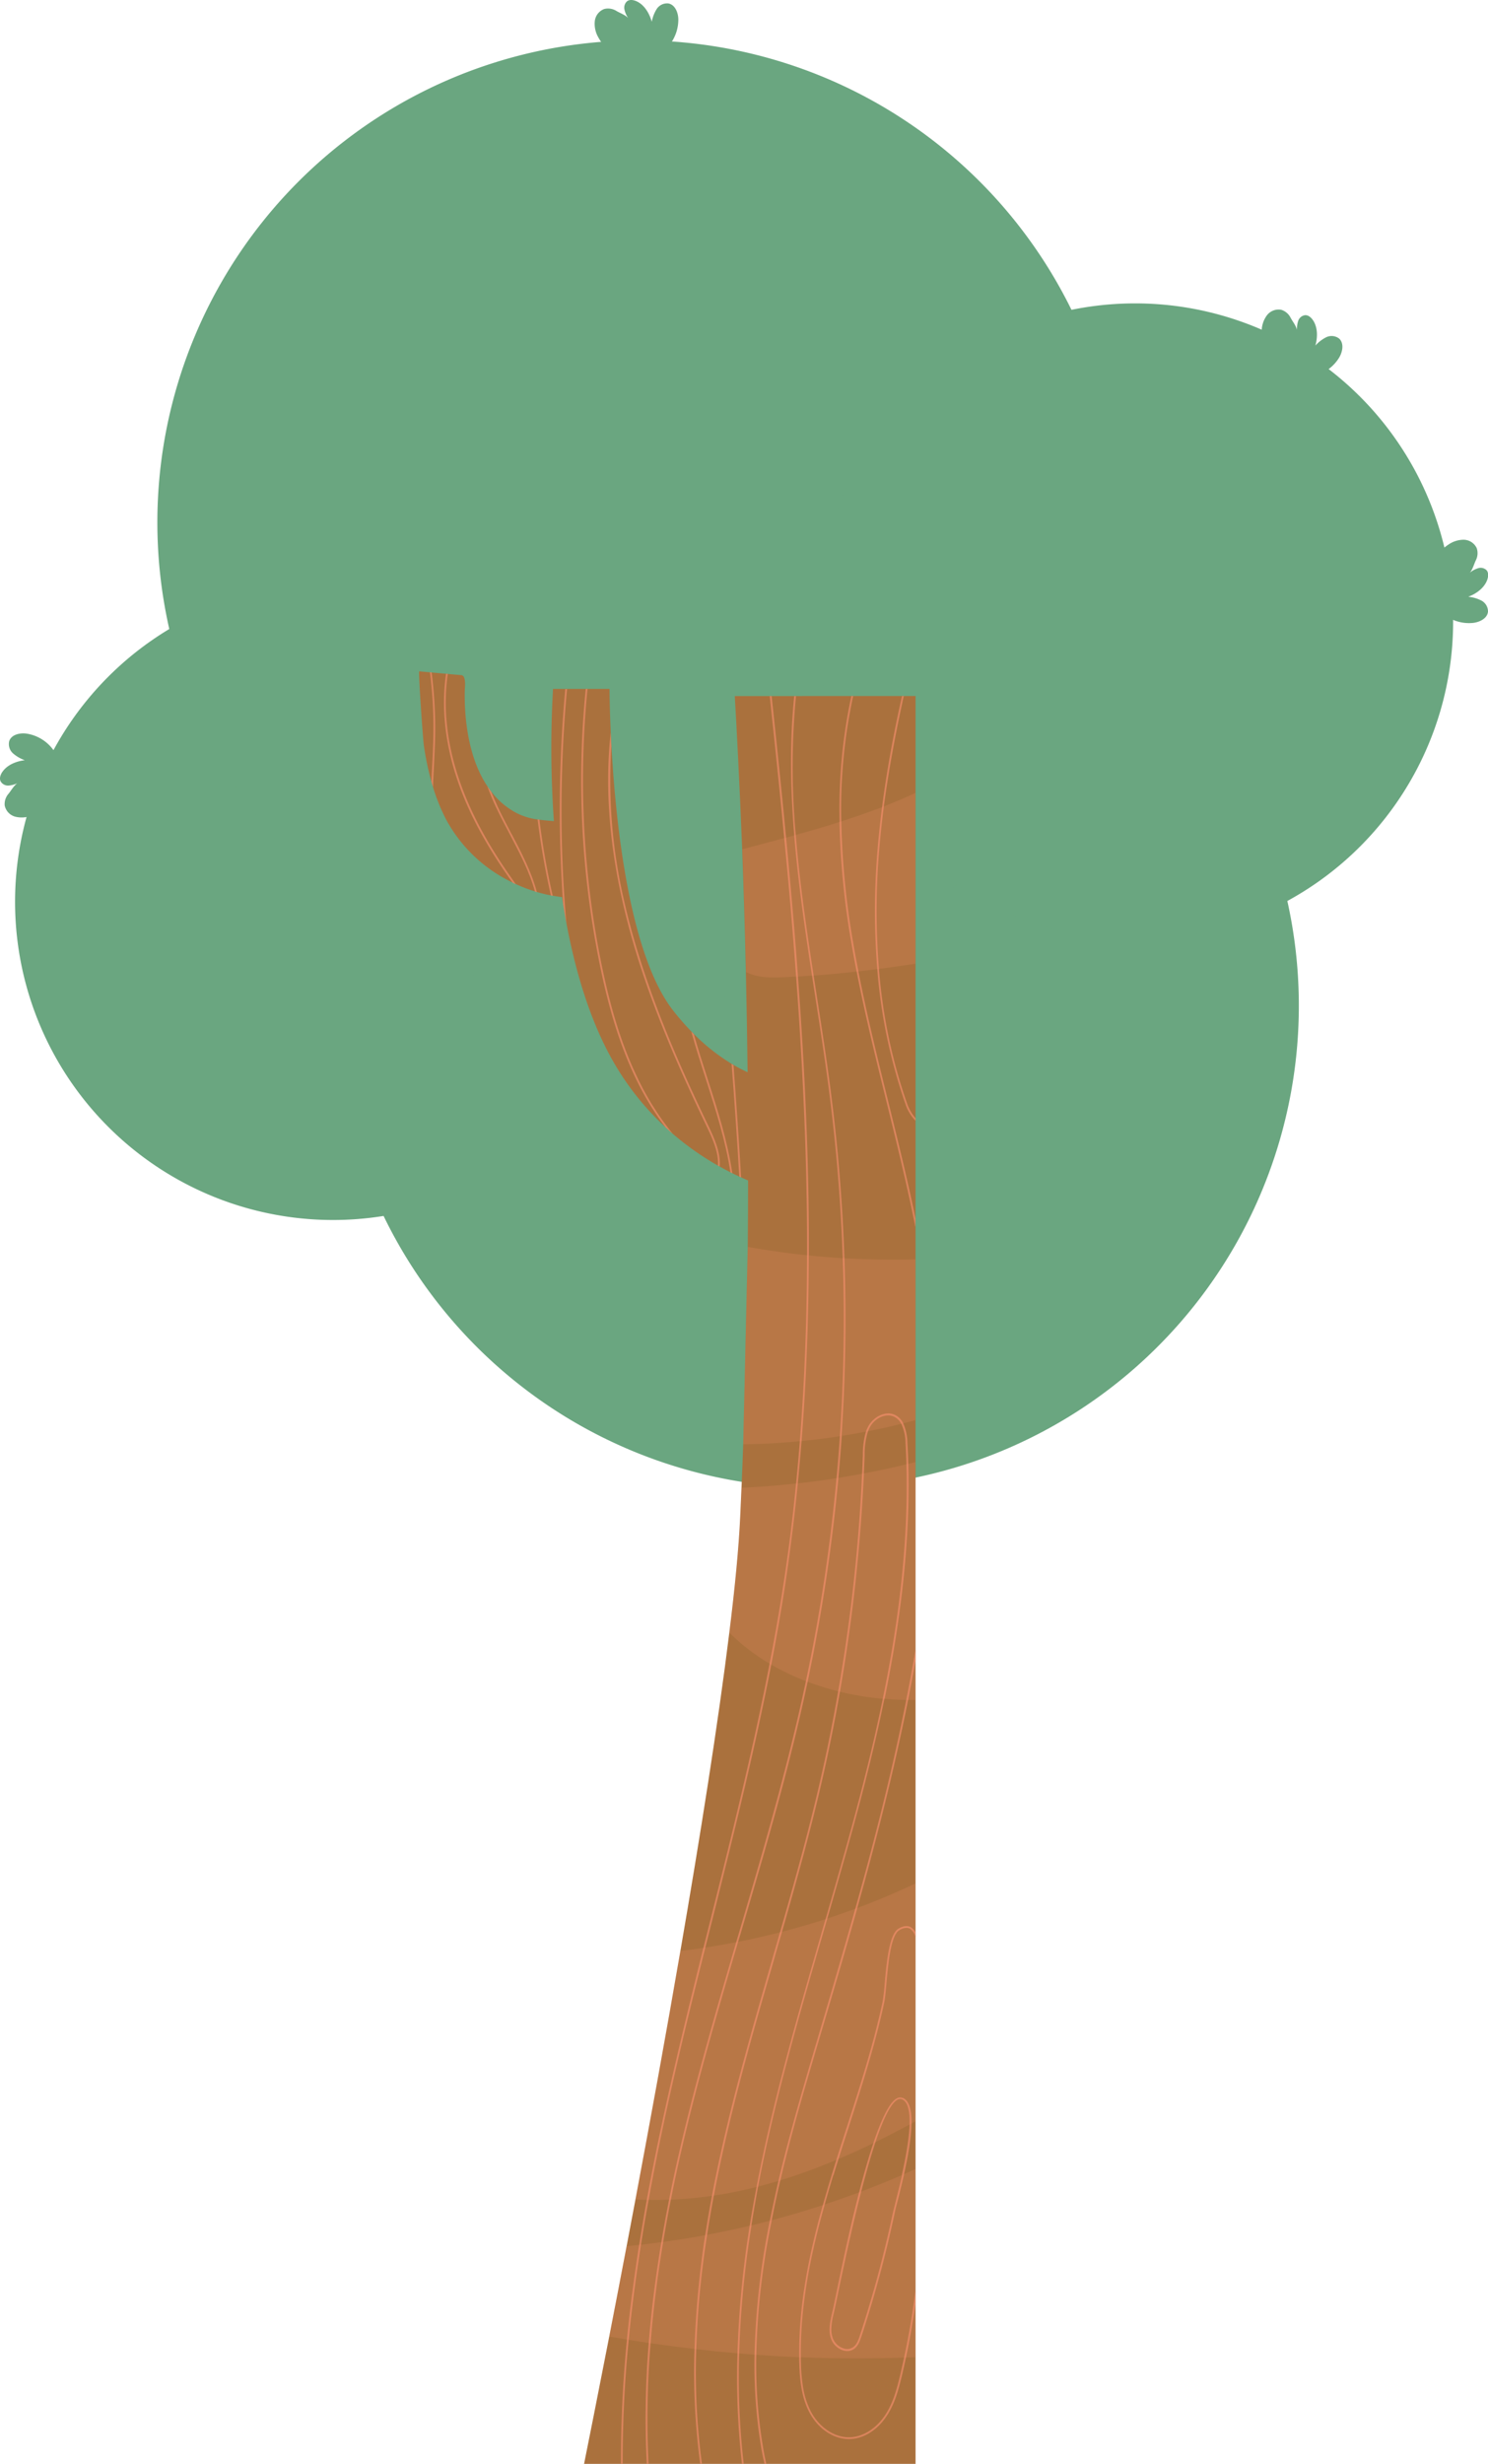
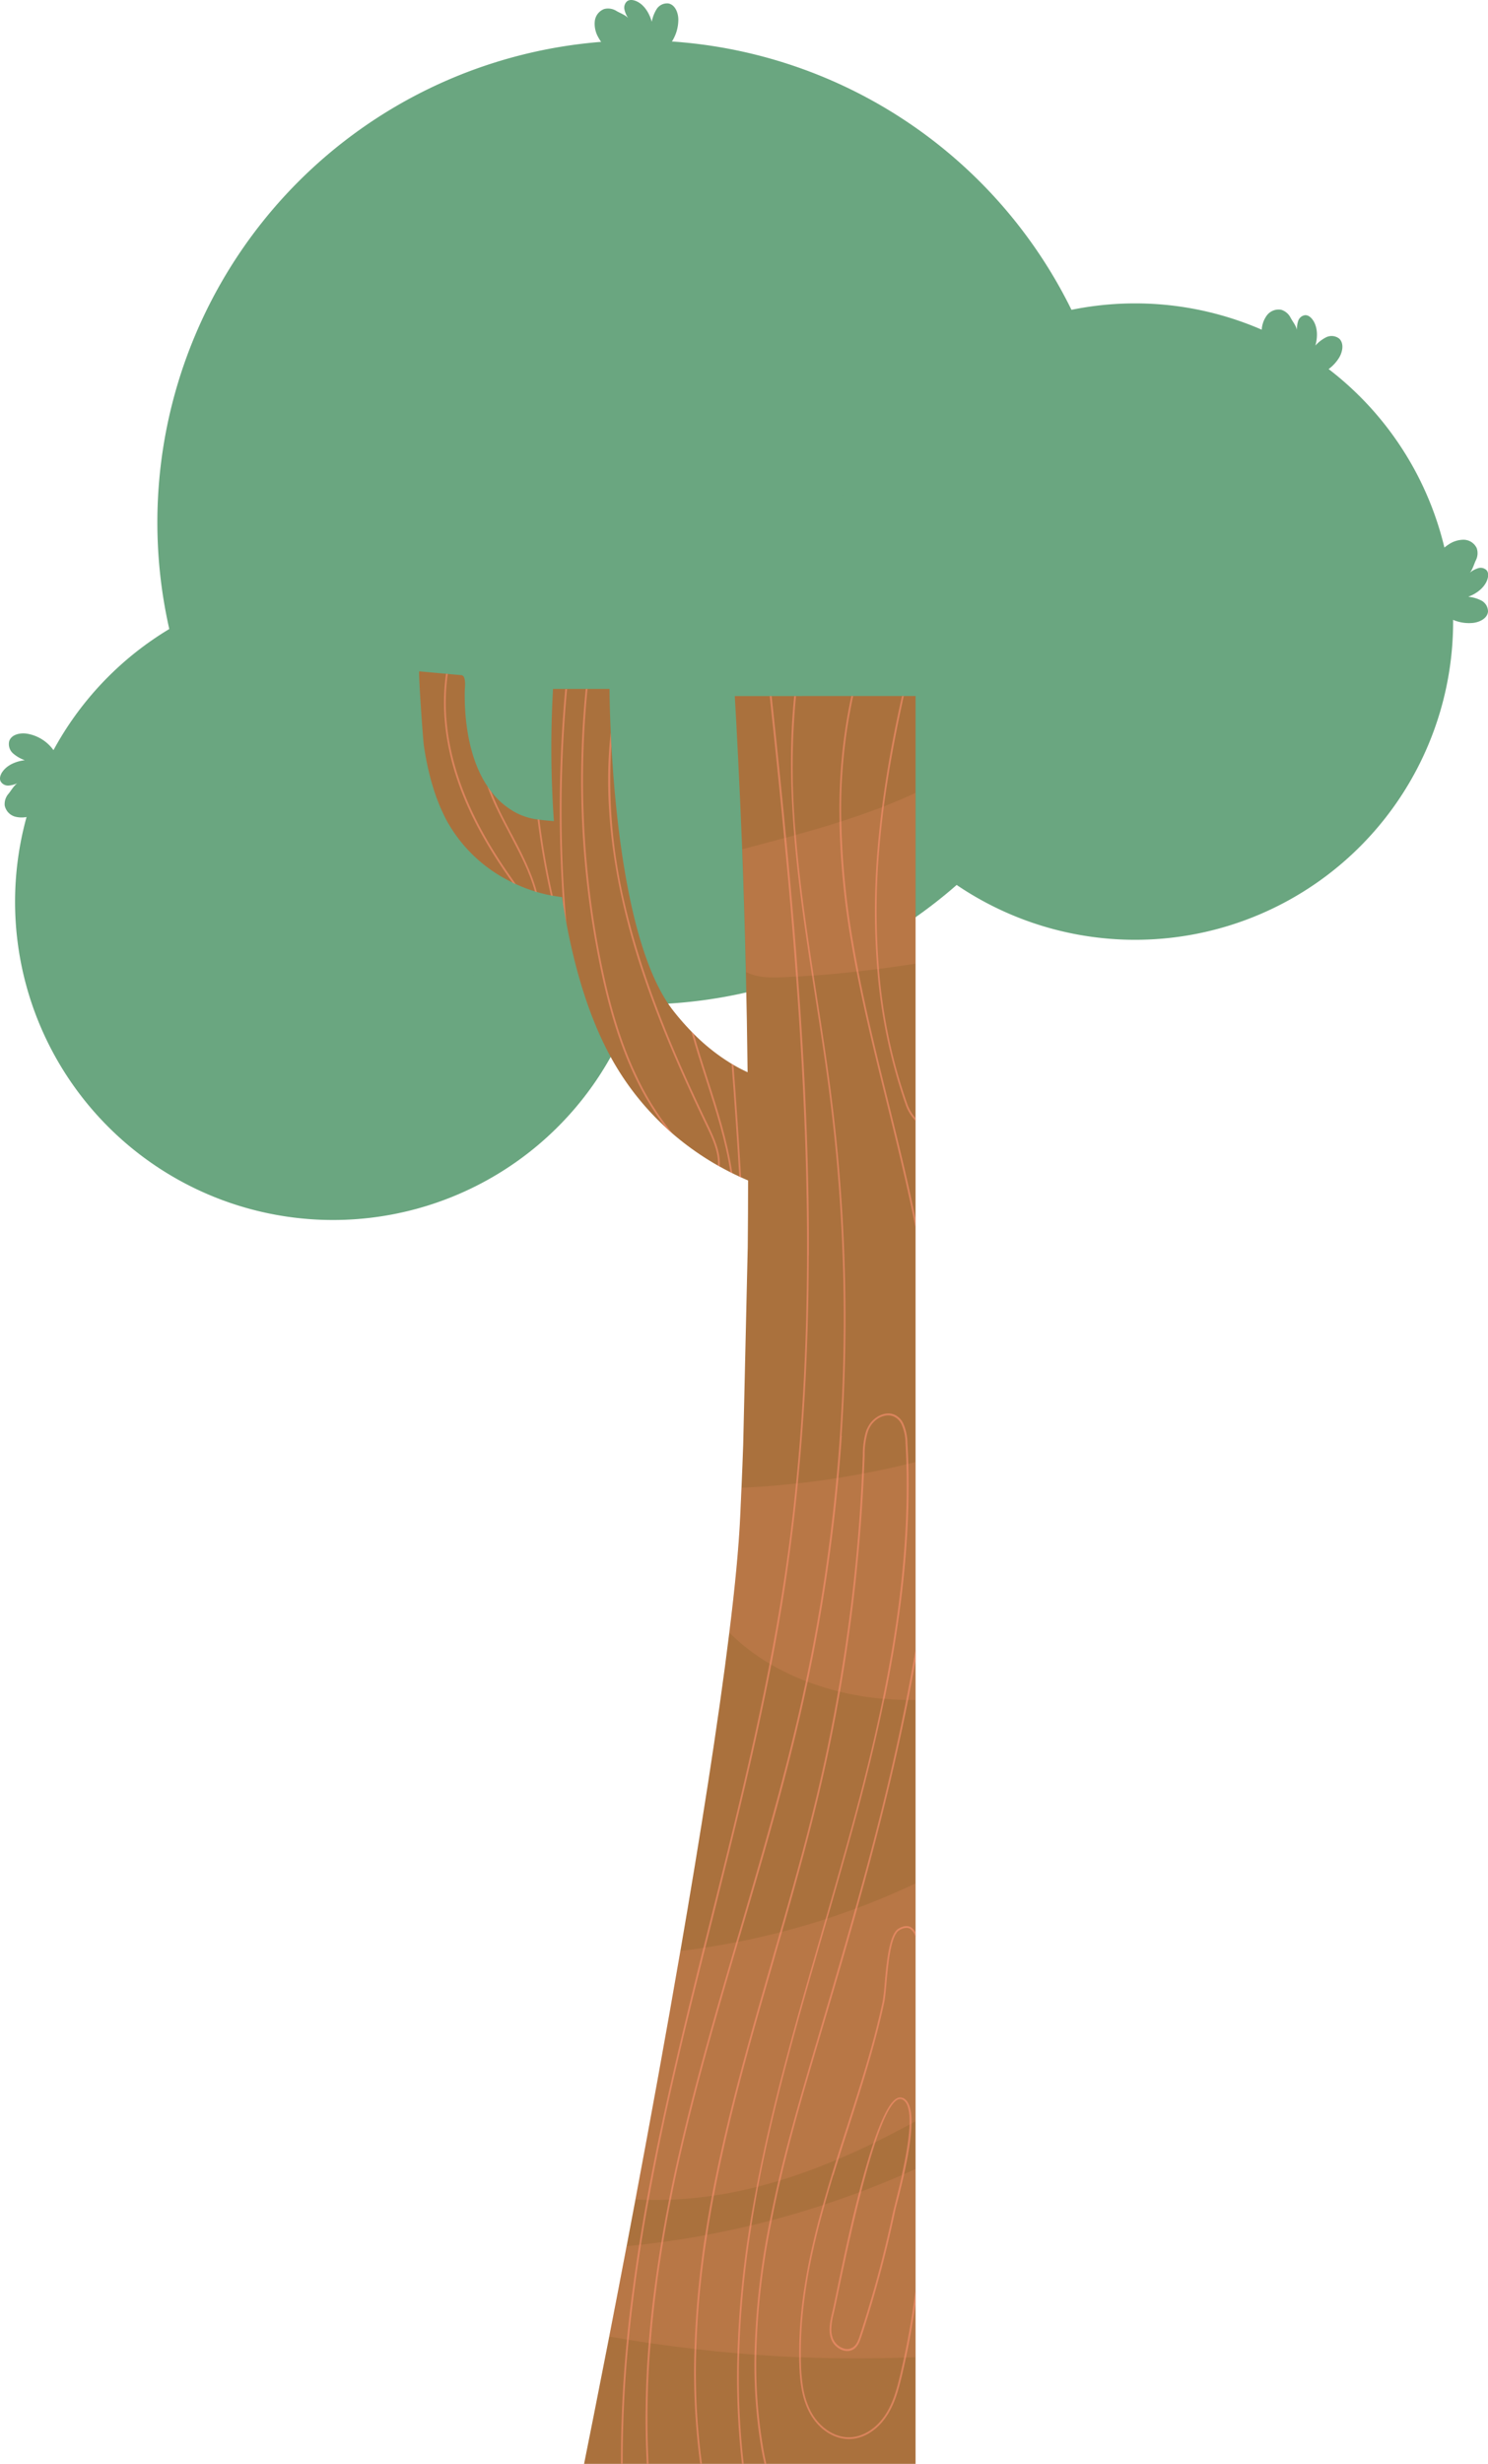
<svg xmlns="http://www.w3.org/2000/svg" viewBox="0 0 522.59 864.74">
  <defs>
    <style>.cls-1{fill:none;}.cls-2{fill:#6aa680;}.cls-3{fill:#aa713d;}.cls-4{opacity:0.56;}.cls-5{clip-path:url(#clip-path);}.cls-6{clip-path:url(#clip-path-2);}.cls-7{opacity:0.29;}.cls-8{clip-path:url(#clip-path-3);}.cls-9{fill:#ff9273;}.cls-10{clip-path:url(#clip-path-5);}.cls-11{clip-path:url(#clip-path-7);}.cls-12{clip-path:url(#clip-path-8);}.cls-13{clip-path:url(#clip-path-9);}.cls-14{clip-path:url(#clip-path-11);}.cls-15{clip-path:url(#clip-path-12);}.cls-16{opacity:0.58;}.cls-17{clip-path:url(#clip-path-13);}.cls-18{clip-path:url(#clip-path-14);}</style>
    <clipPath id="clip-path">
      <rect class="cls-1" x="213.98" y="278.22" width="107.57" height="549.53" />
    </clipPath>
    <clipPath id="clip-path-2">
      <rect class="cls-1" x="213.98" y="278.22" width="107.58" height="549.53" />
    </clipPath>
    <clipPath id="clip-path-3">
      <rect class="cls-1" x="260.66" y="278.22" width="60.89" height="64.88" />
    </clipPath>
    <clipPath id="clip-path-5">
      <rect class="cls-1" x="261.02" y="437.6" width="60.54" height="69.27" />
    </clipPath>
    <clipPath id="clip-path-7">
      <rect class="cls-1" x="256.14" y="513.08" width="65.41" height="83.56" />
    </clipPath>
    <clipPath id="clip-path-8">
      <rect class="cls-1" x="256.14" y="513.08" width="65.41" height="83.56" />
    </clipPath>
    <clipPath id="clip-path-9">
      <rect class="cls-1" x="223.17" y="661.07" width="98.38" height="111.1" />
    </clipPath>
    <clipPath id="clip-path-11">
      <rect class="cls-1" x="213.98" y="761.2" width="107.57" height="66.55" />
    </clipPath>
    <clipPath id="clip-path-12">
      <rect class="cls-1" x="213.98" y="761.2" width="107.58" height="66.55" />
    </clipPath>
    <clipPath id="clip-path-13">
      <rect class="cls-1" x="150.95" y="235.93" width="170.6" height="628.81" />
    </clipPath>
    <clipPath id="clip-path-14">
      <rect class="cls-1" x="150.95" y="235.93" width="170.6" height="628.81" />
    </clipPath>
  </defs>
  <g id="Capa_2" data-name="Capa 2">
    <g id="Capa_1-2" data-name="Capa 1">
-       <path class="cls-2" d="M449.58,399.69A169.19,169.19,0,1,1,333.69,190.36,169.19,169.19,0,0,1,449.58,399.69" />
      <path class="cls-2" d="M224.31,347.33a111.68,111.68,0,1,1-76.5-138.17,111.68,111.68,0,0,1,76.5,138.17" />
      <path class="cls-2" d="M20.06,267.65l.45-1.16a14.29,14.29,0,0,0-11.1-9c-2.41-.36-5.4.31-6.17,2.61a4.38,4.38,0,0,0,1.35,4.33,12.87,12.87,0,0,0,4.11,2.38c-2.85.34-5.9,1.51-7.64,3.79-.79,1-1.4,2.43-.85,3.61a3,3,0,0,0,2.72,1.5,8.65,8.65,0,0,0,3.16-.82c-1.23.86-2.13,2.5-3.07,3.66a5.5,5.5,0,0,0-1.37,4.14,5.14,5.14,0,0,0,3.74,3.95,9.44,9.44,0,0,0,5.65-.38,16.57,16.57,0,0,0,9.59-8.75c1.83-4.06,1.13-5.75-.57-9.86" />
      <path class="cls-2" d="M387.07,230.07A169.19,169.19,0,1,1,271.18,20.75,169.18,169.18,0,0,1,387.07,230.07" />
      <path class="cls-2" d="M506,249a111.68,111.68,0,1,1-76.5-138.18A111.68,111.68,0,0,1,506,249" />
      <path class="cls-2" d="M504.4,211.4c0,.41-.11.82-.16,1.23a14.3,14.3,0,0,0,13,6c2.42-.24,5.16-1.61,5.35-4a4.36,4.36,0,0,0-2.36-3.87,12.82,12.82,0,0,0-4.57-1.32c2.69-1,5.36-2.89,6.5-5.53.51-1.19.76-2.69,0-3.7a2.93,2.93,0,0,0-3-.8A8.73,8.73,0,0,0,516.2,201c1-1.13,1.45-2.94,2.09-4.29a5.52,5.52,0,0,0,.33-4.35,5.16,5.16,0,0,0-4.59-2.93,9.5,9.5,0,0,0-5.39,1.74A16.6,16.6,0,0,0,501.46,202c-.79,4.38.29,5.86,2.94,9.44" />
      <path class="cls-2" d="M456.88,131.47l.9.86a14.3,14.3,0,0,0,12.55-6.85c1.24-2.09,1.76-5.11-.08-6.7a4.38,4.38,0,0,0-4.52-.4,13,13,0,0,0-3.76,2.9c.77-2.77.85-6-.6-8.51-.66-1.12-1.72-2.21-3-2.15a2.93,2.93,0,0,0-2.42,1.94,8.6,8.6,0,0,0-.44,3.23c-.33-1.45-1.51-2.91-2.22-4.22a5.5,5.5,0,0,0-3.31-2.84,5.13,5.13,0,0,0-5.08,2,9.42,9.42,0,0,0-1.79,5.37,16.55,16.55,0,0,0,4.45,12.19c3.06,3.23,4.89,3.24,9.34,3.22" />
      <path class="cls-2" d="M229.87,19l1.21.26a14.31,14.31,0,0,0,7.15-12.38c0-2.43-1.16-5.28-3.55-5.68a4.38,4.38,0,0,0-4.07,2,13,13,0,0,0-1.71,4.44C228.12,4.85,226.49,2,224,.67c-1.14-.62-2.62-1-3.7-.28a3,3,0,0,0-1,2.93,8.65,8.65,0,0,0,1.3,3c-1-1.08-2.8-1.71-4.09-2.46a5.51,5.51,0,0,0-4.3-.7,5.14,5.14,0,0,0-3.32,4.32A9.42,9.42,0,0,0,210.07,13a16.57,16.57,0,0,0,10.14,8.1c4.3,1.17,5.87.22,9.66-2.11" />
      <path class="cls-3" d="M321.55,244.28V864.74H205.13c1.53-7.63,4.72-23.58,8.84-44.71h0c1.88-9.61,3.93-20.28,6.11-31.73q1.51-7.93,3.09-16.32c5.08-27,10.6-57.17,15.78-87.21,6.94-40.12,13.27-80,17.19-111.8,2-16,3.33-29.89,3.83-40.79q.25-5,.45-10.07c.23-5.1.42-10.18.6-15.23l1.59-69.27q.12-11.85.12-23.29c0-13.13,0-25.8-.17-37.92-.14-12.35-.35-24.11-.6-35.21-.36-15.83-.82-30.3-1.3-43.11-1-25-2-43.63-2.6-53.79Z" />
      <path class="cls-3" d="M282.32,380.78,282,382v0L273.63,418a69.29,69.29,0,0,1-10.9-3.7c-.78-.33-1.6-.69-2.45-1.08l-.65-.28c-.78-.38-1.6-.76-2.43-1.18l-.68-.34c-1.22-.61-2.47-1.28-3.76-2l-.61-.33a100.46,100.46,0,0,1-15.89-11.18c-.86-.75-1.74-1.53-2.61-2.35a96.45,96.45,0,0,1-17.1-21c-8.75-14.46-14.24-32.53-17.64-50.63-.41-2.19-.78-4.36-1.13-6.54-.14-.85-.27-1.69-.39-2.53h0c-1.39-9.21-2.3-18.28-2.87-26.72a370.05,370.05,0,0,1-.3-46.36h19.85s0,5.94.43,15.21v0c.06,1.55.15,3.2.25,4.92,1.47,26.81,6.25,73.07,21.66,92.76a90.23,90.23,0,0,0,6.38,7.32l.91.92a69.13,69.13,0,0,0,13.25,10.45c.22.12.45.26.66.39,1.71,1,3.36,1.84,5,2.59,10.05,4.63,17.7,4.52,19.4,4.42l.36,0" />
      <path class="cls-3" d="M206.62,287.71s-.08,11.63-.12,19.71v0c0,2.08,0,3.92,0,5.27h0c0,1.4,0,2.26,0,2.26a47,47,0,0,1-8.22-.05,4.44,4.44,0,0,1-.62-.05l-.22,0h0c-1.07-.11-2.17-.28-3.25-.47-.22,0-.44-.07-.65-.12a46.73,46.73,0,0,1-4.91-1.18,6,6,0,0,1-.69-.21,52.86,52.86,0,0,1-6.71-2.55,11.7,11.7,0,0,1-1.13-.54A51.75,51.75,0,0,1,156.88,288a66.25,66.25,0,0,1-4.81-11.77c-.2-.62-.37-1.23-.55-1.84a103.2,103.2,0,0,1-2.65-12.64c-.33-2.23-2-26.16-1.64-26.13l3.72.34.63.06,5.1.46.61.06,4.74.42c1.8.18,1.22,4.41,1.19,5.55-.17,10.85,1.58,24,8,33.52.44.66.9,1.29,1.38,1.91a27.12,27.12,0,0,0,8.94,7.47,22.89,22.89,0,0,0,7.29,2.2c.21,0,.42.06.63.07,1.68.24,3.37.36,5.07.51l1.59.15.56.06.61.08a41.61,41.61,0,0,0,7.19.29,3.91,3.91,0,0,0,.62-.07c.93-.15,1.54-.45,1.54-1" />
      <g class="cls-4">
        <g class="cls-5">
          <g class="cls-6">
            <g class="cls-7">
              <g class="cls-8">
                <g class="cls-8">
                  <path class="cls-9" d="M310.44,283c3.73-1.47,7.42-3,11.11-4.73v59.94q-6.41,1-12.84,1.85a6,6,0,0,1-.61.07q-3.3.45-6.59.79c-.21,0-.41.05-.62.08-5,.56-10,1-15,1.39-.21,0-.41,0-.61,0-1.69.13-3.36.24-5,.34-.21,0-.42,0-.62,0-1.39.09-2.78.16-4.17.24-4.56.22-9.48.28-13.46-1.82-.36-15.83-.82-30.3-1.3-43.11,4.95-1.31,9.88-2.6,14.76-3.93L276,294l3-.82.59-.17c5.14-1.43,10.24-2.92,15.3-4.55l.61-.19q7.19-2.31,14.29-5c.22-.1.44-.18.65-.26" />
                </g>
              </g>
            </g>
            <g class="cls-7">
              <g class="cls-10">
                <g class="cls-10">
-                   <path class="cls-9" d="M321.55,442v56.39c-1.46.4-2.93.8-4.41,1.17l-.62.15c-3.88,1-7.79,1.85-11.72,2.62l-.71.13c-2.8.55-5.62,1.06-8.45,1.49l-.63.1q-6.72,1.07-13.49,1.7a3.26,3.26,0,0,1-.62.06q-9.9,1-19.88,1.08l1.59-69.27q10.35,1.84,20.82,2.93a6.2,6.2,0,0,0,.62.06c4,.41,8,.74,12,1l.62,0c8.28.48,16.59.61,24.88.38" />
-                 </g>
+                   </g>
              </g>
            </g>
            <g class="cls-7">
              <g class="cls-11">
                <g class="cls-12">
                  <path class="cls-9" d="M321.55,513.08v83.56l-2.62,0-.65,0c-2.55-.06-5.11-.2-7.66-.42h-.15l-.47,0a104,104,0,0,1-15-2.47l-.6-.15a99.73,99.73,0,0,1-10.71-3.32c-.19-.07-.39-.14-.59-.23a84.54,84.54,0,0,1-12.19-5.79l-.57-.34A71.38,71.38,0,0,1,256.14,573c2-16,3.33-29.89,3.83-40.79q.25-5,.45-10.07c6.4-.29,12.8-.78,19.16-1.48l.62-.06h0q6.84-.75,13.63-1.83a4.58,4.58,0,0,0,.63-.1c2.77-.42,5.52-.9,8.27-1.42l.63-.12q7.51-1.41,14.95-3.21c.21,0,.41-.09.62-.15l2.62-.64" />
                </g>
              </g>
            </g>
            <g class="cls-7">
              <g class="cls-13">
                <g class="cls-13">
                  <path class="cls-9" d="M321.55,661.07V744.5c-.48.27-1,.54-1.48.8l-.62.34c-3.94,2.12-7.91,4.18-11.93,6.14l-.79.38c-4,2-8.11,3.83-12.23,5.56-.25.12-.51.23-.76.33-3.36,1.41-6.75,2.75-10.19,4-3.12,1.14-6.3,2.2-9.5,3.18l-.67.2c-2.35.7-4.72,1.36-7.09,2h0l-.64.15h0c-4.94,1.24-9.94,2.26-15,3l-.65.09A133.7,133.7,0,0,1,235.64,772a3.39,3.39,0,0,1-.64,0c-2.4.11-4.81.13-7.21.08h-.64c-1.32,0-2.65-.09-4-.16,5.08-27,10.6-57.17,15.78-87.21q4.06-.46,8.08-1.08l.67-.1c3.64-.55,7.25-1.17,10.86-1.88.22,0,.46-.08.68-.13,4.93-1,9.82-2.07,14.67-3.34a5.49,5.49,0,0,0,.7-.17c5.12-1.32,10.21-2.81,15.25-4.43.23-.09.48-.17.72-.24,3.27-1.08,6.54-2.21,9.76-3.41l.73-.27q10.43-3.9,20.48-8.64" />
                </g>
              </g>
            </g>
            <g class="cls-7">
              <g class="cls-14">
                <g class="cls-15">
                  <path class="cls-9" d="M321.55,761.2v66.09c-1.12.06-2.23.1-3.34.14l-.64,0q-18.12.66-36.25-.11c-.21,0-.42,0-.62,0-5-.19-10.09-.49-15.12-.86l-.62-.05c-1.8-.13-3.6-.26-5.39-.43-.22,0-.41,0-.63-.05q-7.22-.6-14.44-1.45l-.61-.07c-5.13-.6-10.27-1.27-15.38-2l-.64-.1c-2.36-.35-4.71-.71-7.06-1.1l-.62-.09c-2.07-.34-4.14-.7-6.22-1.06h0c1.88-9.61,3.93-20.28,6.11-31.73,1.48-.14,2.94-.29,4.42-.46.21,0,.41,0,.62-.06,2.39-.26,4.79-.56,7.18-.9l.65-.08q7.38-1,14.72-2.37c.21,0,.43-.08.65-.13q7.5-1.39,14.93-3.16l.66-.16q3.22-.76,6.43-1.62l.67-.17q9.08-2.38,18-5.32l.72-.24q6-2,12-4.23l.74-.27q7.22-2.73,14.29-5.8l.71-.31c1.36-.6,2.72-1.19,4.07-1.81" />
                </g>
              </g>
            </g>
          </g>
        </g>
      </g>
      <g class="cls-16">
        <g class="cls-17">
          <g class="cls-18">
            <path class="cls-9" d="M284.05,440.59c-.05,21.73-.82,43.46-2.53,65.14q-.58,7.41-1.32,14.82h0q-1.89,19.17-4.86,38.28-2,12.66-4.46,25.32c-5.84,30.32-13.44,60.6-20.83,90.1-.78,3.1-1.55,6.2-2.35,9.32-7.29,29.17-14.52,58.74-19.91,88.56q-1.44,7.8-2.67,15.63c-1.75,11.1-3.23,22.25-4.31,33.41a434.29,434.29,0,0,0-2.11,43.56h-.62a433.18,433.18,0,0,1,2.11-43.66c1.09-11.1,2.55-22.2,4.31-33.25q1.23-7.86,2.65-15.7c5.4-29.78,12.61-59.32,19.88-88.45.81-3.2,1.62-6.39,2.41-9.58,7.42-29.56,15-59.89,20.87-90.28q2.44-12.54,4.42-25.08,3-19,4.85-38.12.74-7.41,1.32-14.83c1.71-21.71,2.48-43.48,2.53-65.26.06-19.49-.46-39-1.42-58.47v0q0-.62-.06-1.23c-.62-12.7-1.43-25.38-2.36-38.05q-1.8-24.36-4.17-48.62c-1.58-16.68-3.32-33.31-5.08-49.86H271c1.76,16.51,3.5,33.07,5.07,49.7,1.55,16.21,3,32.45,4.18,48.74,2.41,32.54,3.94,65.21,3.84,97.87" />
            <path class="cls-9" d="M294.89,288.44A188.2,188.2,0,0,1,299,244.28h.63a187.06,187.06,0,0,0-4.17,44,281.3,281.3,0,0,0,4.17,42.61q.85,5,1.84,10c3,15.44,6.81,30.84,10.51,45.81,3.31,13.4,6.69,27.09,9.53,40.9v3.14c-2.94-14.83-6.58-29.51-10.13-43.89-3.71-15-7.52-30.41-10.53-45.88-.66-3.33-1.27-6.65-1.84-10a280,280,0,0,1-4.16-42.53" />
            <path class="cls-9" d="M321.55,578.89v3.74q-1.23,7-2.62,14c-4.94,24.85-11.2,49.31-17.86,73.09-4.44,15.87-9.05,31.44-13.56,46.63C282.87,732,278,748.4,274.05,765.22q-1.65,6.94-3,14a261,261,0,0,0-5.43,47.27,175.88,175.88,0,0,0,2.54,33.45c.26,1.49.59,3.12,1,4.84h-.65c-.4-1.67-.71-3.27-1-4.73A176,176,0,0,1,265,826.4a263.12,263.12,0,0,1,5.38-47q1.4-7,3-13.93c4-16.95,8.87-33.48,13.54-49.25,4.45-15,9-30.47,13.42-46.19,6.69-23.86,13-48.42,17.94-73.38q1.75-8.82,3.27-17.71" />
            <path class="cls-9" d="M295.64,503.93q-.51,7.35-1.18,14.69a620.2,620.2,0,0,1-10.8,71.56l-1.15,5.32c-6.15,27.92-14.36,55.81-22.3,82.79l-1,3.28c-7,23.72-14.11,48.18-19.76,72.6-1.41,6.06-2.69,12-3.84,17.86-1,5-1.89,9.9-2.69,14.76q-3.09,18.42-4.44,35.59a320.41,320.41,0,0,0-.71,42.36h-.62a320.15,320.15,0,0,1,.69-42.46c.91-11.4,2.39-23.18,4.43-35.41q1.2-7.29,2.7-14.81,1.74-8.87,3.87-18c5.63-24.33,12.74-48.69,19.69-72.33l1.06-3.58c7.92-27,16.14-54.85,22.28-82.76.4-1.8.78-3.61,1.17-5.41a616.36,616.36,0,0,0,10.76-71.23c.46-4.89.84-9.79,1.18-14.69a616.77,616.77,0,0,0,1-62.47q-1-29.38-4.82-58.78c-1.42-11-3.16-22.19-4.85-33.06q-.57-3.66-1.13-7.34c-2.52-16.32-4.91-32.8-6.25-49.22s-1.66-32.78,0-48.88h.62a260.68,260.68,0,0,0-.07,48.71c1.34,16.46,3.76,33,6.27,49.35.37,2.43.76,4.86,1.13,7.29,1.69,10.86,3.44,22.11,4.86,33.08q3.82,29.42,4.82,58.89a617,617,0,0,1-1,62.33" />
            <path class="cls-9" d="M310.62,596.18c-3.5,17.05-7.72,33.47-12,48.84-2.61,9.45-5.37,19-8.07,28.37-.48,1.6-.93,3.19-1.39,4.77-8.43,29.06-17.12,59-22.9,89.22h0Q265,774.17,263.91,781c0,.07,0,.13,0,.21a345.08,345.08,0,0,0-4.3,44.79,265.21,265.21,0,0,0,1.6,38.77h-.64A267.43,267.43,0,0,1,259,825.92a344.91,344.91,0,0,1,4.3-44.79.11.11,0,0,0,0,0c.72-4.52,1.52-9,2.39-13.53h0c5.77-30.38,14.48-60.38,22.94-89.56.42-1.45.84-2.9,1.27-4.35,2.75-9.48,5.54-19.19,8.19-28.78,4.24-15.34,8.46-31.72,11.95-48.73,5.42-26.38,9.07-54.3,8.31-82.25-.07-2.51-.17-5-.32-7.51a16.33,16.33,0,0,0-1.47-6.67,5.7,5.7,0,0,0-2.49-2.51c-3-1.48-6.8.58-8.44,3.44a9.62,9.62,0,0,0-.79,1.69,26.38,26.38,0,0,0-1.18,8.36c-.08,2.13-.16,4.28-.26,6.41A604.63,604.63,0,0,1,295,593.65q-2.88,16.62-6.69,33c-4,17.23-8.82,34.5-13.68,51.38-1,3.42-2,6.82-2.94,10.21-7.32,25.35-14.87,51.57-20.12,77.87-.3,1.49-.59,3-.87,4.44q-1.3,7-2.35,13.71a328.26,328.26,0,0,0-3.82,40.18,241.39,241.39,0,0,0,2,40.27h-.61a241.22,241.22,0,0,1-2-40.34,332.35,332.35,0,0,1,3.77-40q1.05-6.78,2.36-13.75c.3-1.54.6-3.09.91-4.66,5.25-26.32,12.82-52.55,20.14-77.91.94-3.28,1.9-6.57,2.84-9.87,4.88-17,9.74-34.36,13.76-51.68q3.82-16.41,6.7-33a602.41,602.41,0,0,0,8.36-76.3c.11-2.19.19-4.37.27-6.56a28.51,28.51,0,0,1,1.09-8.2,11.6,11.6,0,0,1,1-2.13c1.8-3.1,5.94-5.31,9.25-3.69a6.23,6.23,0,0,1,2.84,2.92,17.43,17.43,0,0,1,1.47,6.79c.14,2.47.25,4.92.32,7.39.77,28-2.89,56-8.31,82.46" />
            <path class="cls-9" d="M292.74,763.39q.86-2.82,1.76-5.67c1.16-3.73,2.37-7.47,3.55-11.11,4.56-14.21,9.28-28.89,12.49-43.75.31-1.4.52-3.83.78-6.66.65-7.16,1.53-17,4.52-18.75a5,5,0,0,1,2.52-.83,2.53,2.53,0,0,1,1.25.32,5.07,5.07,0,0,1,1.94,2.92v-1.62a4.45,4.45,0,0,0-1.63-1.83c-1.19-.7-2.66-.52-4.4.5-3.25,1.94-4.16,11.93-4.82,19.23a63.71,63.71,0,0,1-.77,6.6c-3.2,14.82-7.91,29.48-12.48,43.68-1.23,3.81-2.48,7.72-3.71,11.63-.55,1.72-1.08,3.45-1.6,5.16q-1.61,5.25-3.14,10.65c-4.64,16.5-8.33,33.9-8.33,51.74,0,.57,0,1.14,0,1.71,0,.85,0,1.7.05,2.55.17,5.37.74,11.59,3.6,16.91,3,5.65,8.42,9.26,13.81,9.26h.17c4.83-.08,9.67-3,12.94-7.86,3-4.35,4.35-9.53,5.53-14.45q.74-3.15,1.41-6.29,2-9.4,3.34-18.9V803.9c-1,7.89-2.31,15.75-4,23.55-.44,2-.9,4.1-1.38,6.13-1.16,4.87-2.53,10-5.42,14.25-3.17,4.67-7.82,7.52-12.45,7.58h-.17c-5.15,0-10.34-3.49-13.26-8.94a28,28,0,0,1-2.74-8.27,58.59,58.59,0,0,1-.78-8.35c0-.84-.05-1.68-.05-2.51-.26-18.54,3.57-36.61,8.4-53.72q1.45-5.18,3-10.23" />
            <path class="cls-9" d="M317,736.32a2.33,2.33,0,0,0-2.06.16c-2.65,1.41-5.48,7.51-8.22,15.68-1.72,5.13-3.4,11.09-5,17.23-3.35,13-6.22,26.84-8,35.46-.34,1.63-.63,3-.87,4.17s-.44,2-.58,2.63c-.83,3.45-1.43,6.53-.31,9.42a6.72,6.72,0,0,0,4.13,3.84,5,5,0,0,0,1.49.23,4.1,4.1,0,0,0,2.34-.72c1.41-1,2-2.62,2.61-4.37a413,413,0,0,0,11.78-43.77c.17-.86.52-2.25,1-4,.64-2.57,1.45-5.81,2.22-9.28,1.31-5.92,2.52-12.52,2.59-17.71.08-4.55-.72-8-3.06-9m-.24,27c-.75,3.39-1.54,6.47-2.12,8.81-.43,1.76-.78,3.15-1,4a412.53,412.53,0,0,1-11.76,43.71c-.54,1.65-1.13,3.19-2.37,4a3.72,3.72,0,0,1-3.29.4,6,6,0,0,1-3.75-3.46,9,9,0,0,1-.56-3.27,25.71,25.71,0,0,1,.9-5.79c.28-1.19.78-3.55,1.46-6.81,1.69-8.11,4.69-22.43,8.17-35.87,1.61-6.2,3.31-12.2,5-17.33,2.62-7.74,5.28-13.45,7.72-14.76a2,2,0,0,1,.93-.24,1.57,1.57,0,0,1,.61.11c2.15.88,2.82,4.28,2.68,8.75-.14,5.21-1.39,11.87-2.68,17.68" />
            <path class="cls-9" d="M321.55,392.46v.89a15.13,15.13,0,0,1-3.5-5.73,188.1,188.1,0,0,1-9.95-47.54,254,254,0,0,1,.13-42.34q.61-7.28,1.56-14.53c1.7-13.16,4.14-26.19,7-38.93h.63c-2.81,12.67-5.24,25.6-7,38.67-.63,4.92-1.18,9.88-1.59,14.84a253.62,253.62,0,0,0-.14,42.22,187.6,187.6,0,0,0,9.92,47.41,15.35,15.35,0,0,0,2.92,5" />
-             <path class="cls-9" d="M151.58,236a154.23,154.23,0,0,1,1.25,22.43c-.07,3.56-.27,7.19-.44,10.7-.12,2.34-.25,4.71-.32,7.08-.2-.62-.37-1.23-.55-1.84.06-1.77.16-3.52.25-5.27.19-3.5.37-7.13.43-10.69A152,152,0,0,0,151,235.93l.63.06" />
            <path class="cls-9" d="M181.16,310.35a11.7,11.7,0,0,1-1.13-.54l-.4-.57-.19-.26c-8.82-12.44-15-23.93-18.78-35.15-4.36-12.81-5.73-25.68-4-37.38l.61.06c-1.73,11.62-.37,24.39,4,37.12,3.79,11.15,9.9,22.6,18.69,35l.18.26c.35.49.7,1,1,1.47" />
            <path class="cls-9" d="M179.64,292.63c3.48,6.59,7,13.32,8.92,20.49-.23-.07-.46-.13-.69-.22-1.91-7-5.39-13.55-8.77-20-1.69-3.2-3.43-6.5-5-9.81q-1.62-3.48-2.94-7.1c.44.66.9,1.29,1.38,1.91q1,2.49,2.12,4.93c1.52,3.28,3.27,6.6,4.94,9.79" />
            <path class="cls-9" d="M194.12,314.41c-.22,0-.44-.07-.65-.12q-3-13.23-4.66-26.71c.21,0,.42.06.64.07a266.88,266.88,0,0,0,4.67,26.76" />
            <path class="cls-9" d="M198.23,315c.2,3,.42,6,.68,9-.41-2.19-.78-4.36-1.13-6.54-.06-.85-.12-1.68-.17-2.51q-.86-13.23-1-26.53c-.13-15.55.5-31.11,1.92-46.57h.62a465.62,465.62,0,0,0-1.92,46.65c.07,8.84.39,17.69,1,26.5" />
            <path class="cls-9" d="M224.14,378.81a98.65,98.65,0,0,0,12.12,19.1c-.86-.75-1.74-1.53-2.61-2.35a98.85,98.85,0,0,1-10.07-16.48c-5.63-11.5-9.85-24.89-13.26-42.14q-2.38-12-3.86-24.2h0q-1.46-12-2-24a322.9,322.9,0,0,1,1.25-46.94h.62a323.35,323.35,0,0,0-1.25,46.87q.43,9.38,1.42,18.75v0q1.51,14.73,4.43,29.36c3.41,17.2,7.6,30.54,13.21,42" />
            <path class="cls-9" d="M252.76,409.42l-.61-.33c.28-4.41-1.71-9.09-3.87-13.58-11.1-23.1-23.31-50.66-29.8-79.78-4.64-20.75-6-40.39-4-58.69.06,1.55.15,3.2.24,4.92a185.17,185.17,0,0,0,4.35,53.65c6.49,29,18.69,56.56,29.77,79.64,2.23,4.67,4.3,9.54,3.91,14.17" />
            <path class="cls-9" d="M257.2,411.77l-.68-.34c-1.67-11-5.17-21.94-8.59-32.6-1.79-5.53-3.59-11.13-5.15-16.79l.91.92c1.48,5.28,3.16,10.5,4.82,15.68,3.49,10.83,7,21.88,8.69,33.13" />
            <path class="cls-9" d="M260.28,413.23l-.65-.28q-1.15-19.76-2.69-39.54c.22.12.45.26.66.39,1,13.12,1.91,26.29,2.68,39.43" />
          </g>
        </g>
      </g>
    </g>
  </g>
</svg>